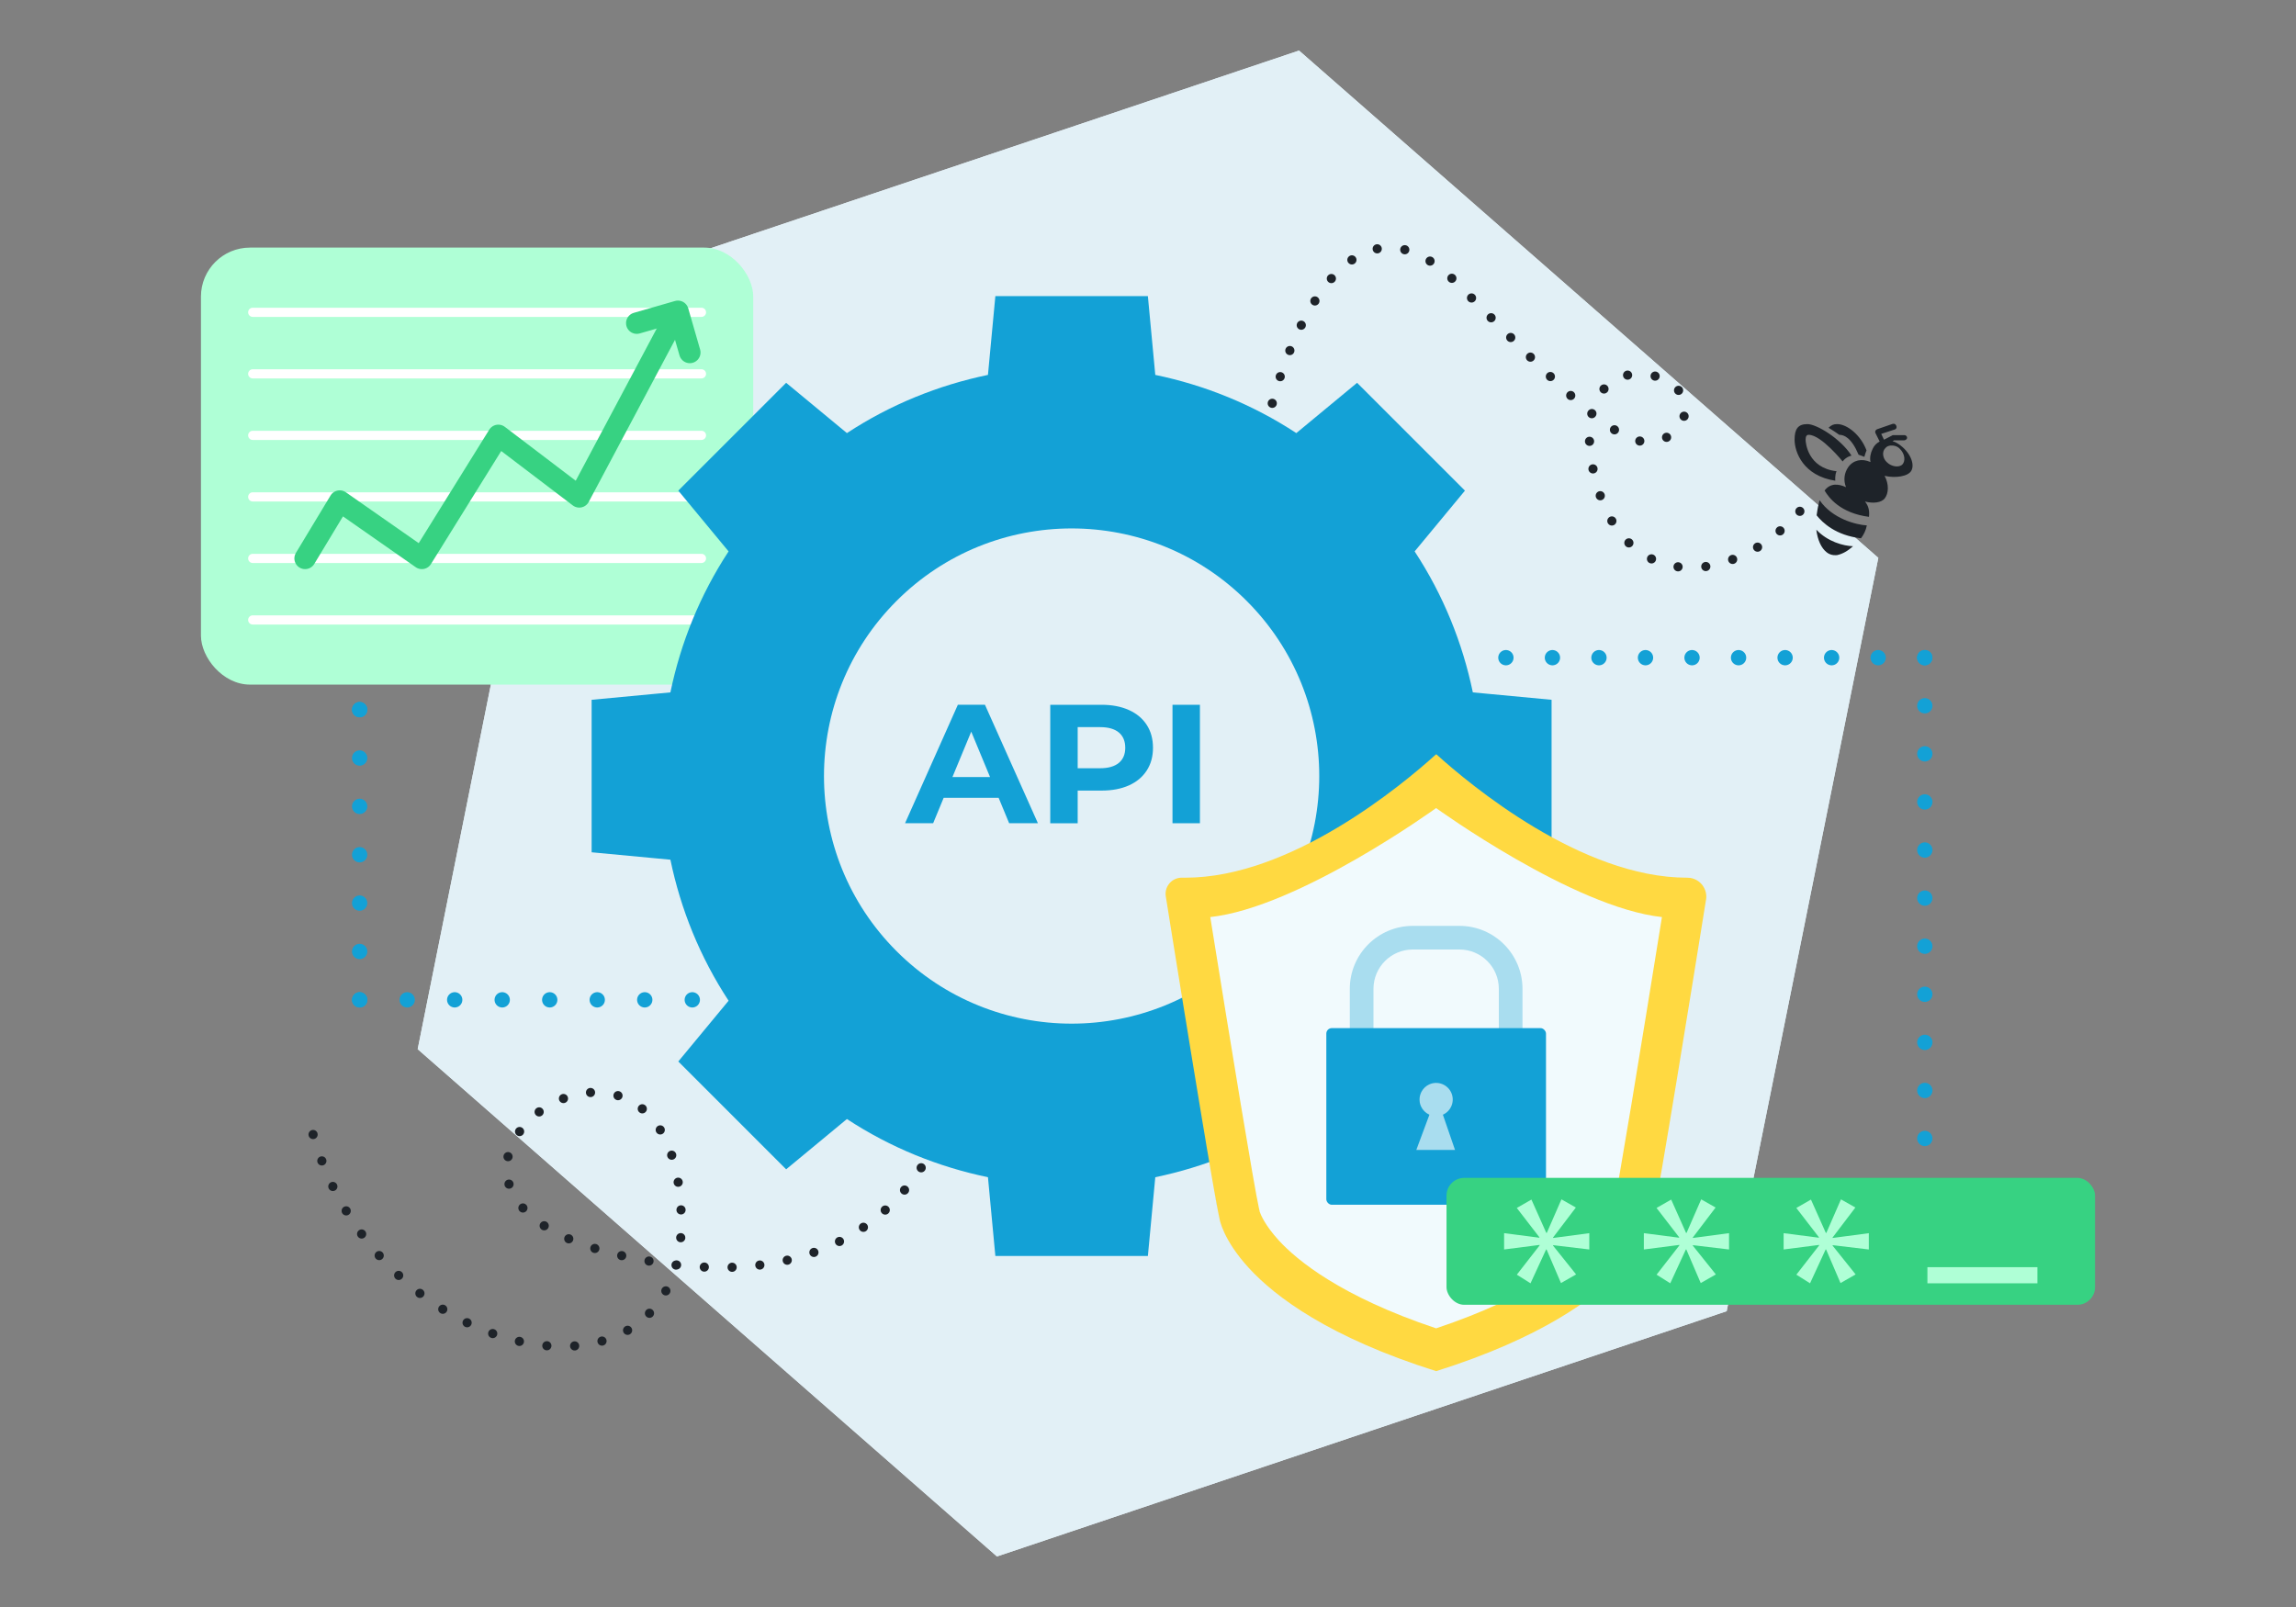
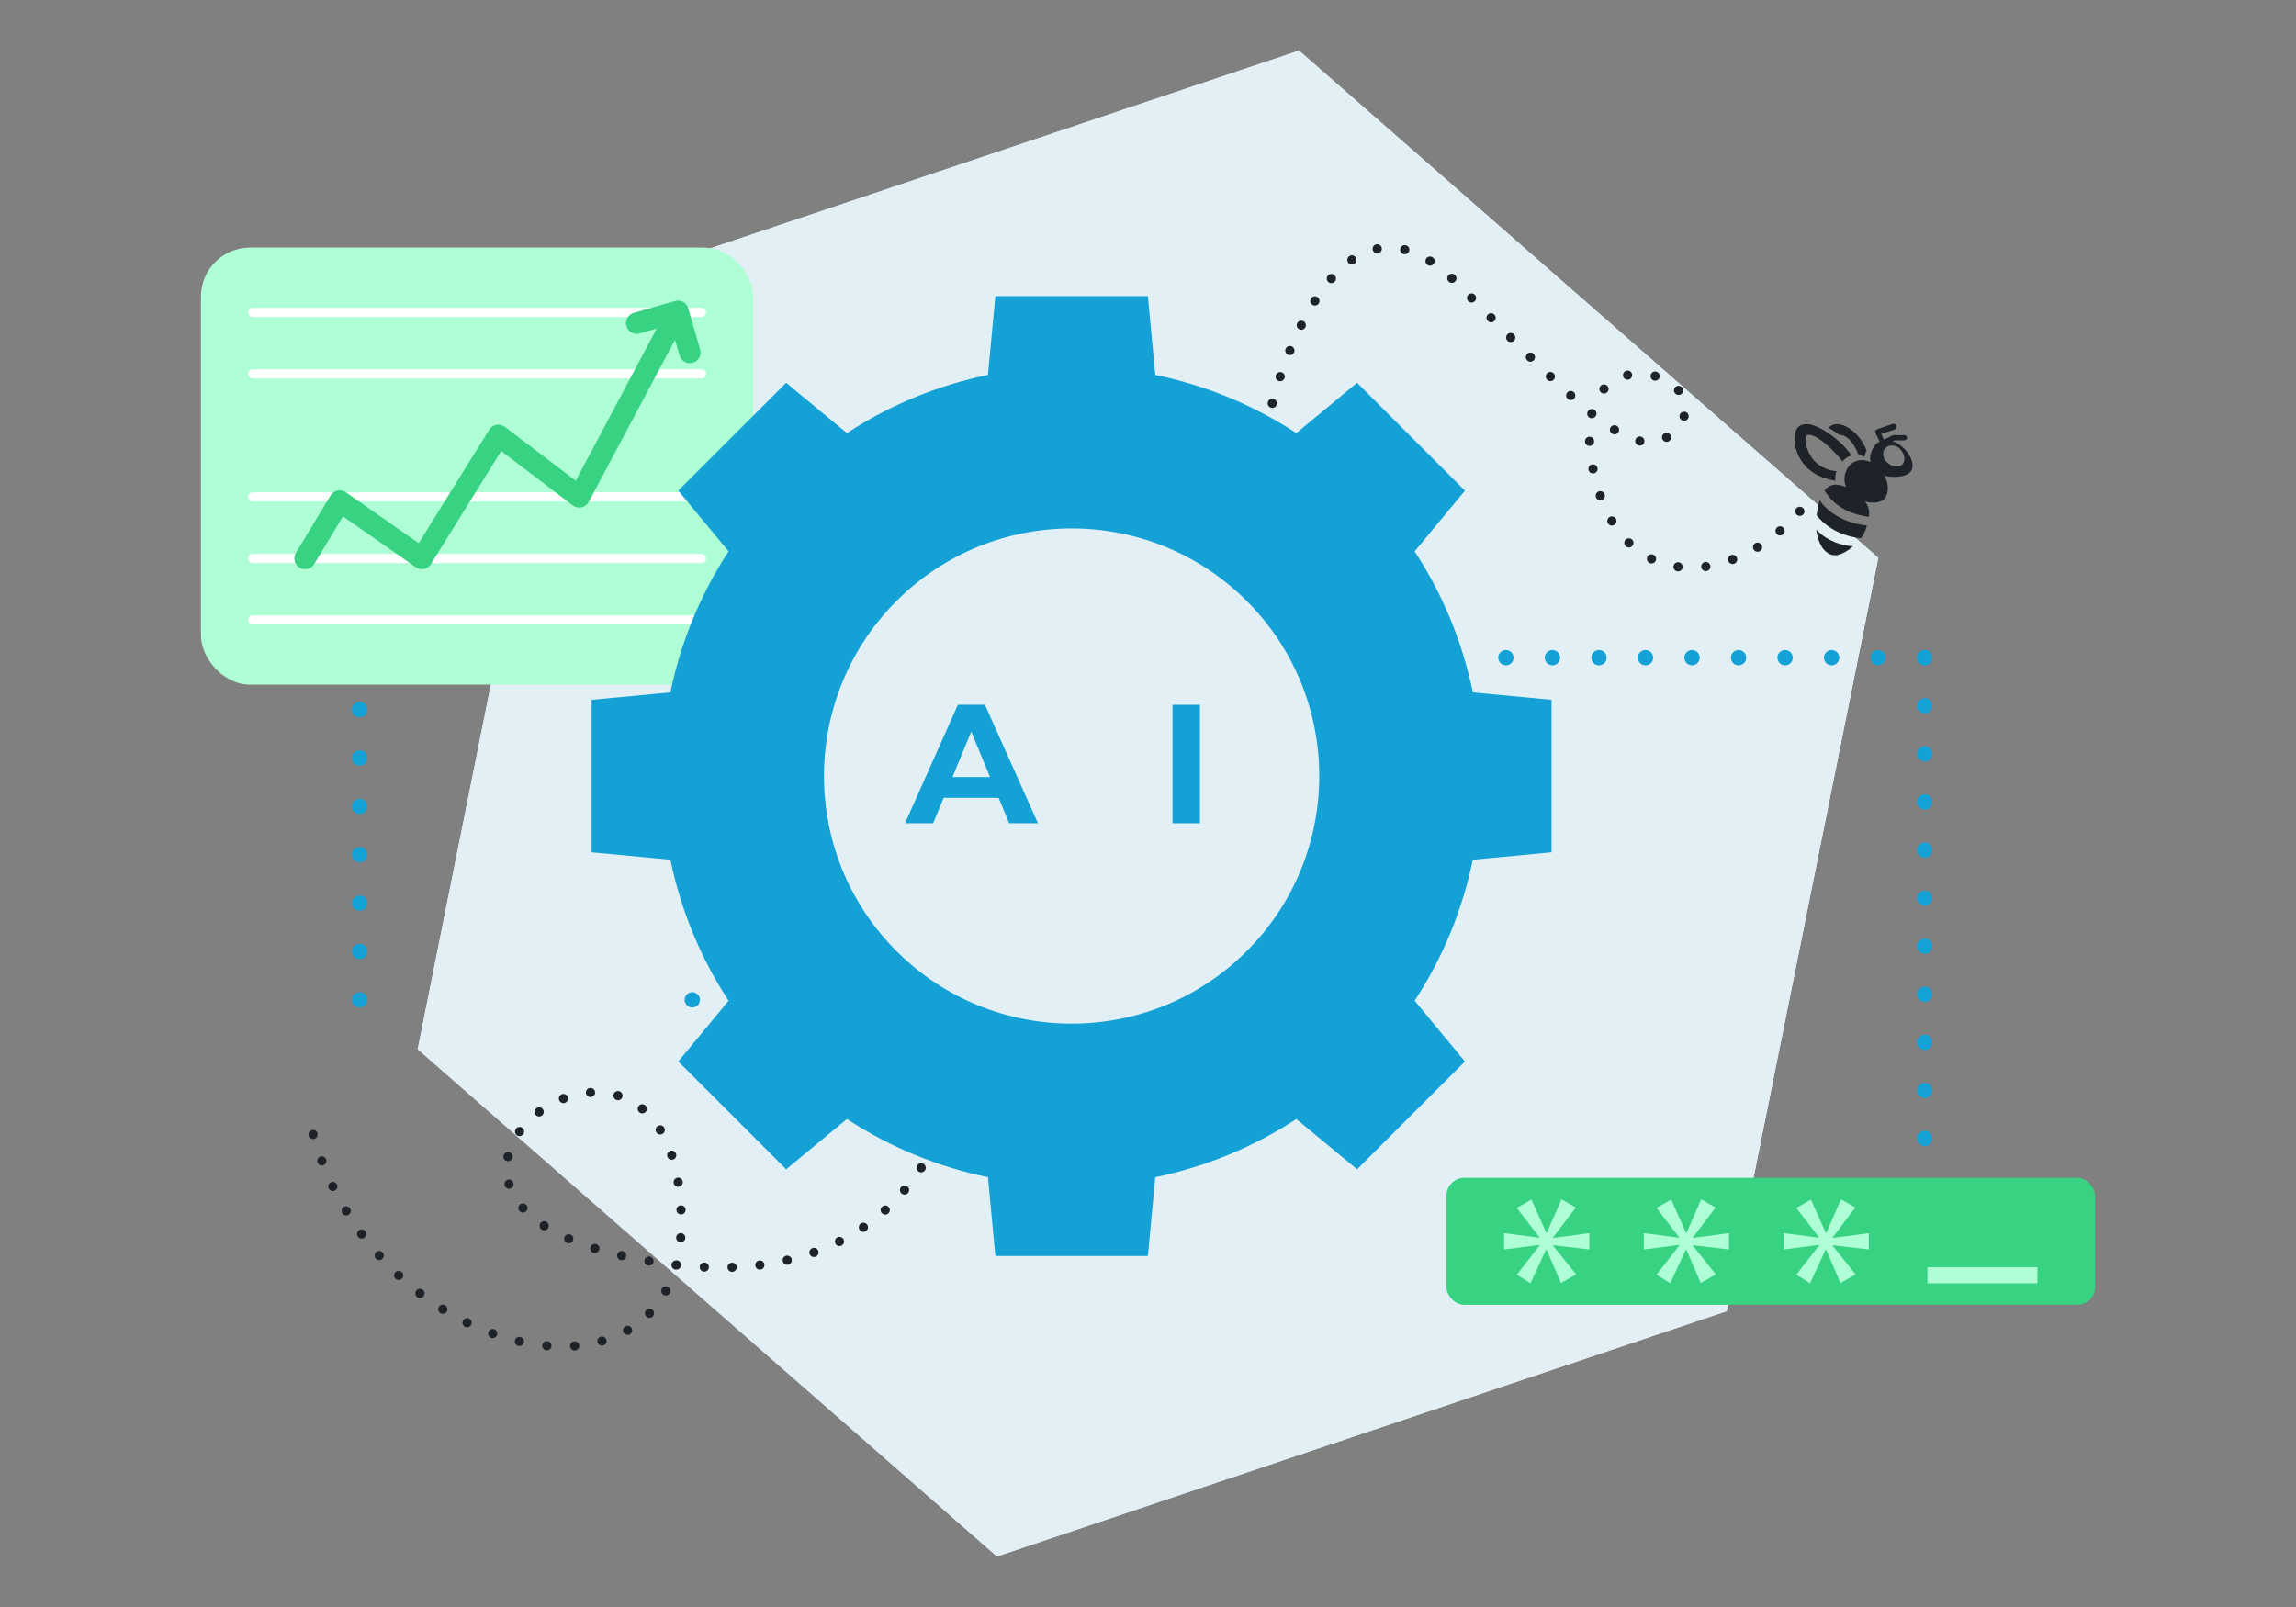
<svg xmlns="http://www.w3.org/2000/svg" id="Layer_1" version="1.1" viewBox="0 0 750 525">
  <rect x="0" y="0" width="750" height="525" fill="#808080" stroke="none" />
  <defs>
    <style>
      .st0, .st1, .st2, .st3, .st4, .st5, .st6, .st7 {
        fill: none;
      }

      .st8, .st9 {
        fill: #afffd6;
      }

      .st1 {
        stroke-dasharray: 0 15.52 0 0;
      }

      .st1, .st2, .st3, .st9, .st4, .st5, .st6, .st7 {
        stroke-linecap: round;
      }

      .st1, .st2, .st3, .st9, .st4, .st6, .st7 {
        stroke-miterlimit: 10;
      }

      .st1, .st3, .st4, .st6, .st7 {
        stroke: #13a1d6;
        stroke-width: 5px;
      }

      .st2 {
        stroke: #1e2329;
        stroke-dasharray: 0 0 0 9.09;
      }

      .st2, .st9 {
        stroke-width: 3px;
      }

      .st3 {
        stroke-dasharray: 0 15.2 0 0;
      }

      .st10 {
        fill: #f1fafd;
      }

      .st9 {
        stroke: #fff;
      }

      .st5 {
        stroke: #37d282;
        stroke-linejoin: round;
        stroke-width: 7px;
      }

      .st11 {
        fill: #13a1d6;
      }

      .st12 {
        fill: #37d282;
      }

      .st6 {
        stroke-dasharray: 0 15.8 0 0;
      }

      .st13 {
        fill: #e2f0f6;
      }

      .st14 {
        fill: #a9ddef;
      }

      .st15 {
        fill: #1e2329;
      }

      .st7 {
        stroke-dasharray: 0 15.71 0 0;
      }

      .st16 {
        fill: #ffd941;
      }

      .st17 {
        clip-path: url(#clippath);
      }
    </style>
    <clipPath id="clippath">
-       <rect class="st0" x="380.72" y="246.44" width="176.63" height="201.5" />
-     </clipPath>
+       </clipPath>
  </defs>
  <path id="hexa" class="st13" d="M185.84,96.65L424.34,16.52l189.22,165.73-49.53,246.11-238.37,80.13-189.22-165.73,49.4-246.11Z" />
  <path id="hexa1" data-name="hexa" class="st13" d="M185.84,96.65L424.34,16.52l189.22,165.73-49.53,246.11-238.37,80.13-189.22-165.73,49.4-246.11Z" />
  <path class="st2" d="M313.7,347.77s-8.72,83.44-107.56,63.12c-98.84-20.32,13.35-102.06,16.41-14.05,2.49,71.53-105.56,49.7-122.27-34.46" />
  <g>
    <g>
      <rect class="st8" x="65.64" y="80.89" width="180.41" height="142.77" rx="16.02" ry="16.02" />
      <g>
        <line class="st9" x1="82.55" y1="102.03" x2="229.14" y2="102.03" />
        <line class="st9" x1="82.55" y1="122.13" x2="229.14" y2="122.13" />
-         <line class="st9" x1="82.55" y1="142.23" x2="229.14" y2="142.23" />
        <line class="st9" x1="82.55" y1="162.33" x2="229.14" y2="162.33" />
        <line class="st9" x1="82.55" y1="182.43" x2="229.14" y2="182.43" />
        <line class="st9" x1="82.55" y1="202.53" x2="229.14" y2="202.53" />
      </g>
    </g>
    <g>
      <polyline class="st5" points="99.66 182.43 110.97 163.69 137.8 182.43 162.78 142.23 189.22 162.33 219.04 106.3" />
      <polyline class="st5" points="208 105.57 221.45 101.7 225.33 115.15" />
    </g>
  </g>
  <g>
    <path class="st11" d="M238,180.13c-9.36,14.26-15.66,29.92-19.01,46.07l-25.73,2.42v49.82s25.73,2.42,25.73,2.42c3.35,16.15,9.65,31.81,19.01,46.07l-16.43,19.85,35.23,35.23,19.85-16.43c14.26,9.36,29.92,15.66,46.07,19.01l2.42,25.73h49.82s2.42-25.73,2.42-25.73c16.15-3.36,31.81-9.65,46.07-19.01l19.85,16.43,35.23-35.23-16.43-19.85c9.36-14.26,15.66-29.92,19.01-46.07l25.72-2.42v-49.82s-25.72-2.42-25.72-2.42c-3.35-16.15-9.65-31.81-19.01-46.06l16.43-19.85-35.23-35.23-19.85,16.43c-14.26-9.36-29.92-15.66-46.07-19.01l-2.42-25.73h-49.82s-2.42,25.73-2.42,25.73c-16.15,3.35-31.81,9.65-46.07,19.01l-19.85-16.43-35.23,35.23,16.43,19.85ZM407.25,196.33c31.59,31.59,31.59,82.81,0,114.4-31.59,31.59-82.81,31.59-114.4,0-31.59-31.59-31.59-82.81,0-114.4,31.59-31.59,82.81-31.59,114.4,0Z" />
    <g>
      <path class="st11" d="M326.22,260.65h-17.97l-3.43,8.29h-9.18l17.25-38.7h8.85l17.3,38.7h-9.4l-3.43-8.29ZM323.4,253.85l-6.14-14.82-6.14,14.82h12.27Z" />
-       <path class="st11" d="M368.76,231.96c2.53,1.14,4.47,2.76,5.83,4.87,1.36,2.1,2.04,4.59,2.04,7.46s-.68,5.32-2.04,7.43c-1.37,2.12-3.31,3.74-5.83,4.87-2.52,1.12-5.5,1.69-8.93,1.69h-7.8v10.67h-8.96v-38.7h16.75c3.43,0,6.4.57,8.93,1.71ZM365.47,249.24c1.4-1.16,2.1-2.81,2.1-4.95s-.7-3.84-2.1-5c-1.4-1.16-3.45-1.74-6.14-1.74h-7.3v13.43h7.3c2.69,0,4.73-.58,6.14-1.74Z" />
      <path class="st11" d="M383,230.25h8.96v38.7h-8.96v-38.7Z" />
    </g>
  </g>
  <g id="Group_1918">
    <g class="st17">
      <g id="Group_1917">
        <path class="st11" d="M396.7,389.37c.48,2.71.9,4.94,1.21,6.56-.33-1.61-.74-3.84-1.21-6.56Z" />
        <path class="st11" d="M398.35,398.09l-.04-.22-.05-.22c-.1-.46-.22-1.03-.35-1.72.15.69.27,1.26.36,1.72l.05.22.02.22h0Z" />
        <path class="st11" d="M382.76,305.05c.25,1.53.51,3.1.76,4.73-.27-1.62-.52-3.2-.76-4.73Z" />
        <path class="st16" d="M557.28,293.92c-4.65,28.93-15.14,93.98-17.31,103.73l-.06.27v.15c-.1.52-1.45,7.6-10.36,16.98-8.6,9.05-26.02,22.06-60.42,32.9-35.12-11.07-52.63-24.39-61.14-33.65-8.63-9.41-9.64-16.14-9.64-16.21l-.03-.22-.05-.21c-.09-.46-.22-1.03-.36-1.72-.32-1.61-.73-3.85-1.21-6.56,0-.05,0-.09-.03-.14-.34-1.91-.71-4.04-1.11-6.38-.09-.58-.2-1.16-.3-1.77-.16-.9-.31-1.8-.47-2.75-.03-.12-.04-.24-.06-.38-.16-.93-.32-1.88-.5-2.86-.3-1.82-.62-3.72-.94-5.68-.18-1-.34-2.02-.52-3.06-1-6.08-2.1-12.66-3.2-19.36-.21-1.33-.43-2.7-.66-4.04-.5-3.06-.99-6.12-1.49-9.17-.16-.98-.31-1.97-.49-2.94-1.19-7.36-2.35-14.53-3.4-21.06-.25-1.62-.51-3.19-.76-4.72-.65-4.1-1.26-7.86-1.78-11.14-.06-.38-.12-.75-.18-1.1-.45-2.87,1.52-5.58,4.39-6.03.31-.05.63-.06.96-.06.32,0,.64,0,.97,0h.12c34.49,0,70.86-30.36,81.84-40.3l.06.06.06-.06c10.98,9.94,47.36,40.3,81.83,40.3h.08c.34,0,.68.03,1,.07,3.4.53,5.71,3.72,5.18,7.1Z" />
        <path class="st10" d="M542.88,299.6c-7.02,43.63-14.26,87.8-15.9,95.17l-.21.88v.13c-.32.93-1.73,4.51-6.33,9.5-5.8,6.33-20.07,18.24-51.33,28.68-31.26-10.44-45.54-22.36-51.34-28.68-4.59-4.99-6-8.57-6.31-9.5v-.13l-.21-.88c-1.64-7.37-8.89-51.53-15.91-95.17,28.86-3.1,73.77-35.61,73.77-35.61,0,0,44.91,32.51,73.76,35.61h0Z" />
        <path id="Path_7174" class="st14" d="M476.76,358.89h-15.27c-11.35-.01-20.56-9.22-20.57-20.57v-15.27c.01-11.35,9.22-20.56,20.57-20.57h15.27c11.35.01,20.56,9.22,20.57,20.57v15.27c-.01,11.35-9.22,20.56-20.57,20.57M461.49,310.2c-7.09,0-12.83,5.76-12.84,12.84v15.27c0,7.09,5.76,12.83,12.84,12.84h15.27c7.09,0,12.83-5.76,12.84-12.84v-15.27c0-7.09-5.76-12.83-12.84-12.84h-15.27Z" />
        <rect id="Rectangle_1171" class="st11" x="433.25" y="335.88" width="71.76" height="57.71" rx="1.79" ry="1.79" />
        <path class="st14" d="M471.32,364.17c2.74-1.21,3.97-4.42,2.76-7.16s-4.42-3.97-7.16-2.76c-1.13.5-2,1.35-2.55,2.36,0,.01-.01.02-.02.03-.07.13-.14.27-.2.41-.01.03-.02.05-.03.08-.06.13-.11.27-.15.41-.01.03-.02.06-.03.09-.04.14-.08.29-.11.44,0,.02-.01.05-.02.07-.03.17-.06.34-.08.52,0,0,0,0,0,0-.04.44-.04.88.03,1.33,0,.02,0,.03,0,.05.04.23.09.46.15.69,0,.02.01.04.02.06.06.21.14.41.23.62,0,.02.02.03.03.05.12.26.26.52.42.76.06.09.13.17.19.25.12.15.24.3.37.44.08.09.17.17.26.26.14.13.28.25.44.36.09.07.17.14.27.2.25.16.51.31.79.44h0s-4.28,11.5-4.28,11.5h12.64l-3.96-11.5Z" />
      </g>
    </g>
  </g>
  <path class="st15" d="M618.51,138.45h-.2l-5.2,1.8c-.2.1-.4.3-.5.5s-.1.5,0,.7l1.4,2.8c-1,.5-1.8,1.3-2.3,2.4-.7,1.4-1,2.9-.7,4.3-2.9-1.3-5.7-.6-7.3,1.7-1.3,1.9-1.6,4.3-.7,6.5-2.5-1.1-5.1-1.4-7,1.1,1.4,2.4,5.2,7.4,14.5,8.6.2-2-.1-3.5-1.3-5,2.7.7,5.4.4,6.5-1.1,1.2-1.6,1.4-4.5-.1-7.3,3.3.8,7.8.3,8.8-1.8,1.2-2.4-.9-6.8-5.1-9.1-.4-.2-.7-.3-1.1-.4l.5-.3h3.3c.3,0,.6-.2.8-.4.2-.3.2-.6,0-.9s-.5-.4-.8-.4h-3.7c-.1,0-.2.1-.2.1l-2.7,1.4-.9-1.9,4.3-1.4c.5-.1.8-.5.7-1-.1-.6-.6-1-1-.9h0ZM590.41,138.55c-3.1,0-4.2,1.6-4.2,5.1,0,4,2.8,11.8,13.3,13.4,0,0-.2-1.7.4-3.1-9.4-1.1-10.1-9.3-10.1-10.3,0-1.2.4-1.6,1-1.6,4.1,0,11.1,8.7,11.1,8.7,1.2-1.6,2.9-1.9,2.9-1.9-3.6-5.6-11.4-10.3-14.4-10.3h0ZM600.11,138.55c-1.1,0-1.9.3-2.8,1.2.9.5,3.1,2,3.5,2.3,1.6,0,4,1,6.3,6.5,0,0,1.2.4,1.9.7.2-.9.7-2.1.7-2.1-1.9-5.1-6.4-8.6-9.6-8.6h0ZM617.51,145.55c1.1-.1,2.2.2,3,1,1.9,1.8,1.9,4.2.9,5.2-1.1,1.1-3.6.7-5-.7-1.4-1.2-1.8-3.5-.5-4.7.4-.5,1-.7,1.6-.8h0ZM594.41,163.45c-.2.4-.2.7-.3,1.1-.4,1.4-.5,2.6-.7,3.8,1.9,2.4,6.3,6.6,14.5,7.5.9-1.2,1.6-2.6,1.9-4.2-3.4-.2-11.2-2.1-15.4-8.2h0ZM593.31,173.05c.4,3.3,1.6,6,3.4,7.4,1.5,1.2,3.3.9,3.3.9h.1c1.8-.4,3.4-1.3,5.2-2.9-3.2-.1-8.3-1.5-12-5.4h0Z" />
  <path class="st2" d="M415.59,131.76s19.64-80.24,60.4-39.16,60.42,63.18,72.71,46.04-39.12-32.41-27.9,16.6c9.7,42.32,49.95,35.71,70.58,7.53" />
  <g>
    <rect class="st12" x="472.51" y="384.81" width="211.85" height="41.46" rx="5.78" ry="5.78" />
    <g>
      <path class="st8" d="M514.76,394.49l-7.44,9.79v.16l11.83-1.57v5.33l-11.83-1.41v.16l7.52,9.4-4.94,2.82-4.7-10.96h-.16l-5.09,11.04-4.47-2.82,7.44-9.56v-.16l-11.6,1.49v-5.33l11.52,1.49v-.16l-7.37-9.56,4.78-2.74,4.86,10.89h.16l4.78-10.96,4.7,2.66h0Z" />
      <path class="st8" d="M560.41,394.49l-7.44,9.79v.16l11.83-1.57v5.33l-11.83-1.41v.16l7.52,9.4-4.94,2.82-4.7-10.96h-.16l-5.09,11.04-4.47-2.82,7.44-9.56v-.16l-11.6,1.49v-5.33l11.52,1.49v-.16l-7.37-9.56,4.78-2.74,4.86,10.89h.16l4.78-10.96,4.7,2.66h0Z" />
      <path class="st8" d="M606.07,394.49l-7.44,9.79v.16l11.83-1.57v5.33l-11.83-1.41v.16l7.52,9.4-4.94,2.82-4.7-10.96h-.16l-5.09,11.04-4.47-2.82,7.44-9.56v-.16l-11.6,1.49v-5.33l11.52,1.49v-.16l-7.37-9.56,4.78-2.74,4.86,10.89h.16l4.78-10.96,4.7,2.66h0Z" />
      <rect class="st8" x="629.6" y="413.98" width="35.93" height="5.27" />
    </g>
  </g>
  <g>
    <line class="st4" x1="226.14" y1="326.64" x2="226.14" y2="326.64" />
-     <line class="st1" x1="210.61" y1="326.64" x2="117.48" y2="326.64" />
    <line class="st4" x1="117.48" y1="326.64" x2="117.48" y2="326.64" />
    <line class="st6" x1="117.48" y1="310.84" x2="117.48" y2="231.83" />
    <line class="st4" x1="117.48" y1="231.83" x2="117.48" y2="231.83" />
  </g>
  <g>
    <line class="st4" x1="491.91" y1="214.86" x2="491.91" y2="214.86" />
    <line class="st3" x1="507.11" y1="214.86" x2="628.75" y2="214.86" />
    <line class="st4" x1="628.75" y1="214.86" x2="628.75" y2="214.86" />
    <line class="st7" x1="628.75" y1="230.57" x2="628.75" y2="371.93" />
    <line class="st4" x1="628.75" y1="371.93" x2="628.75" y2="371.93" />
  </g>
</svg>